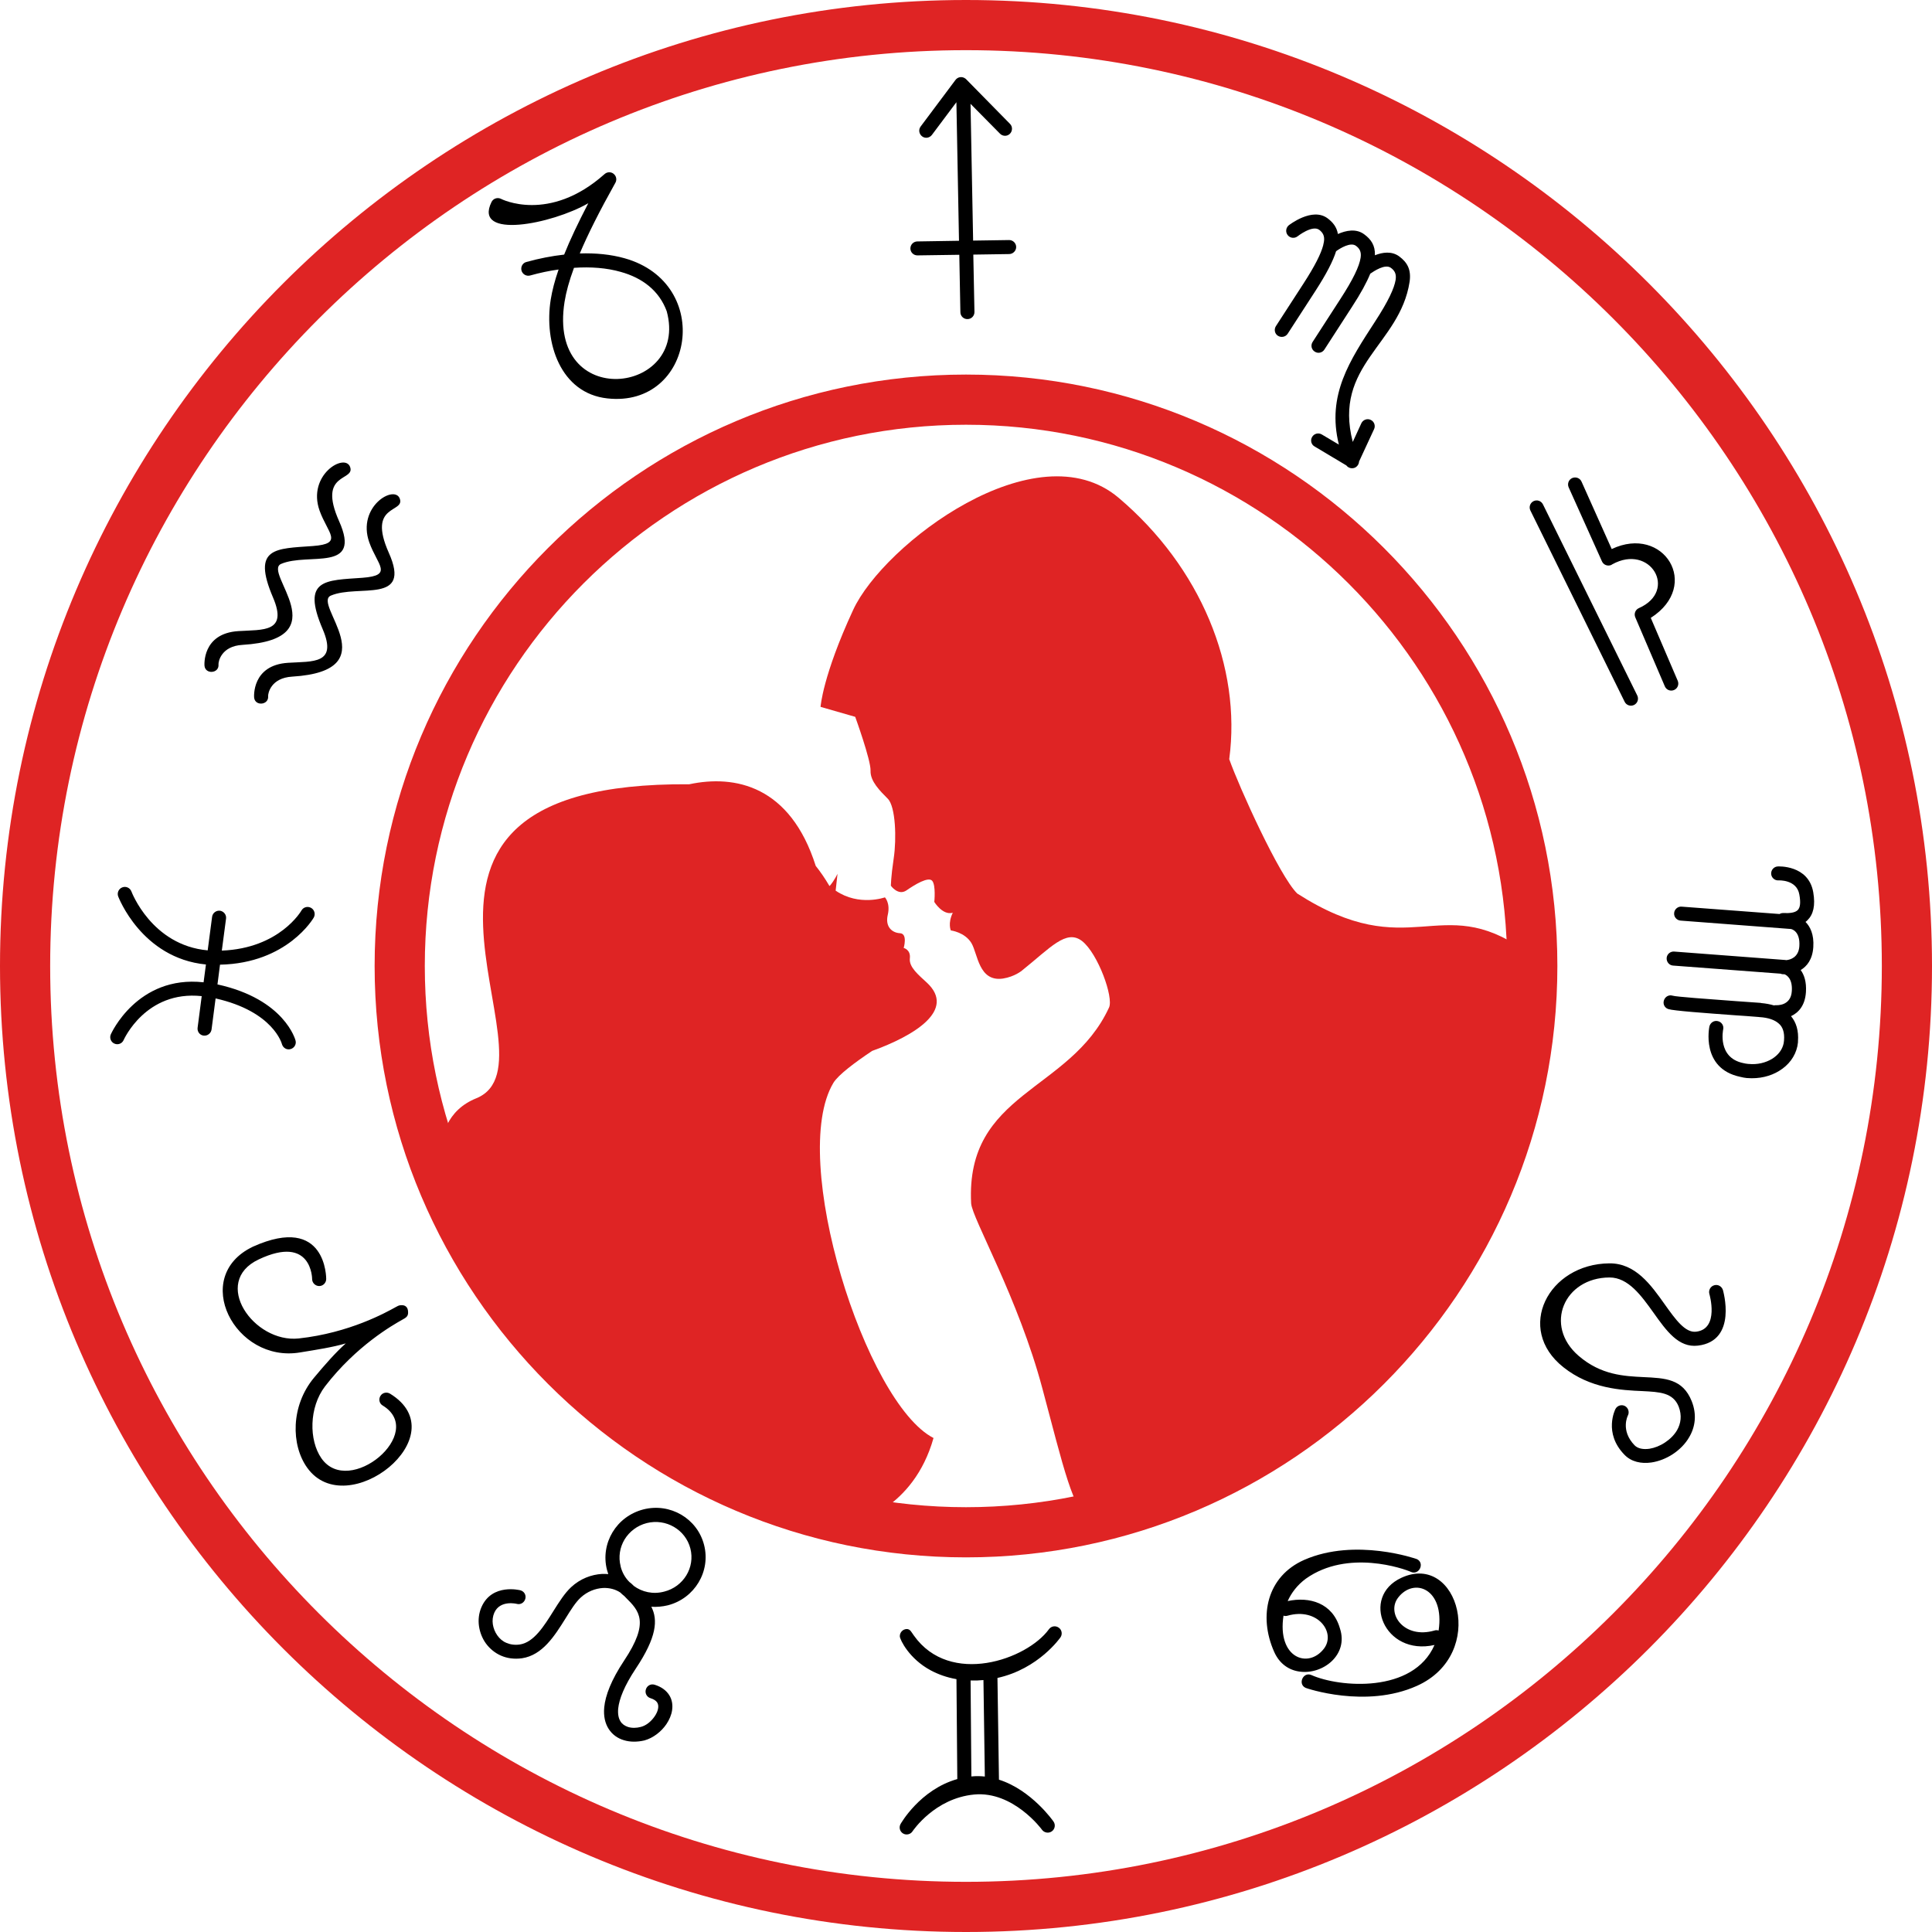
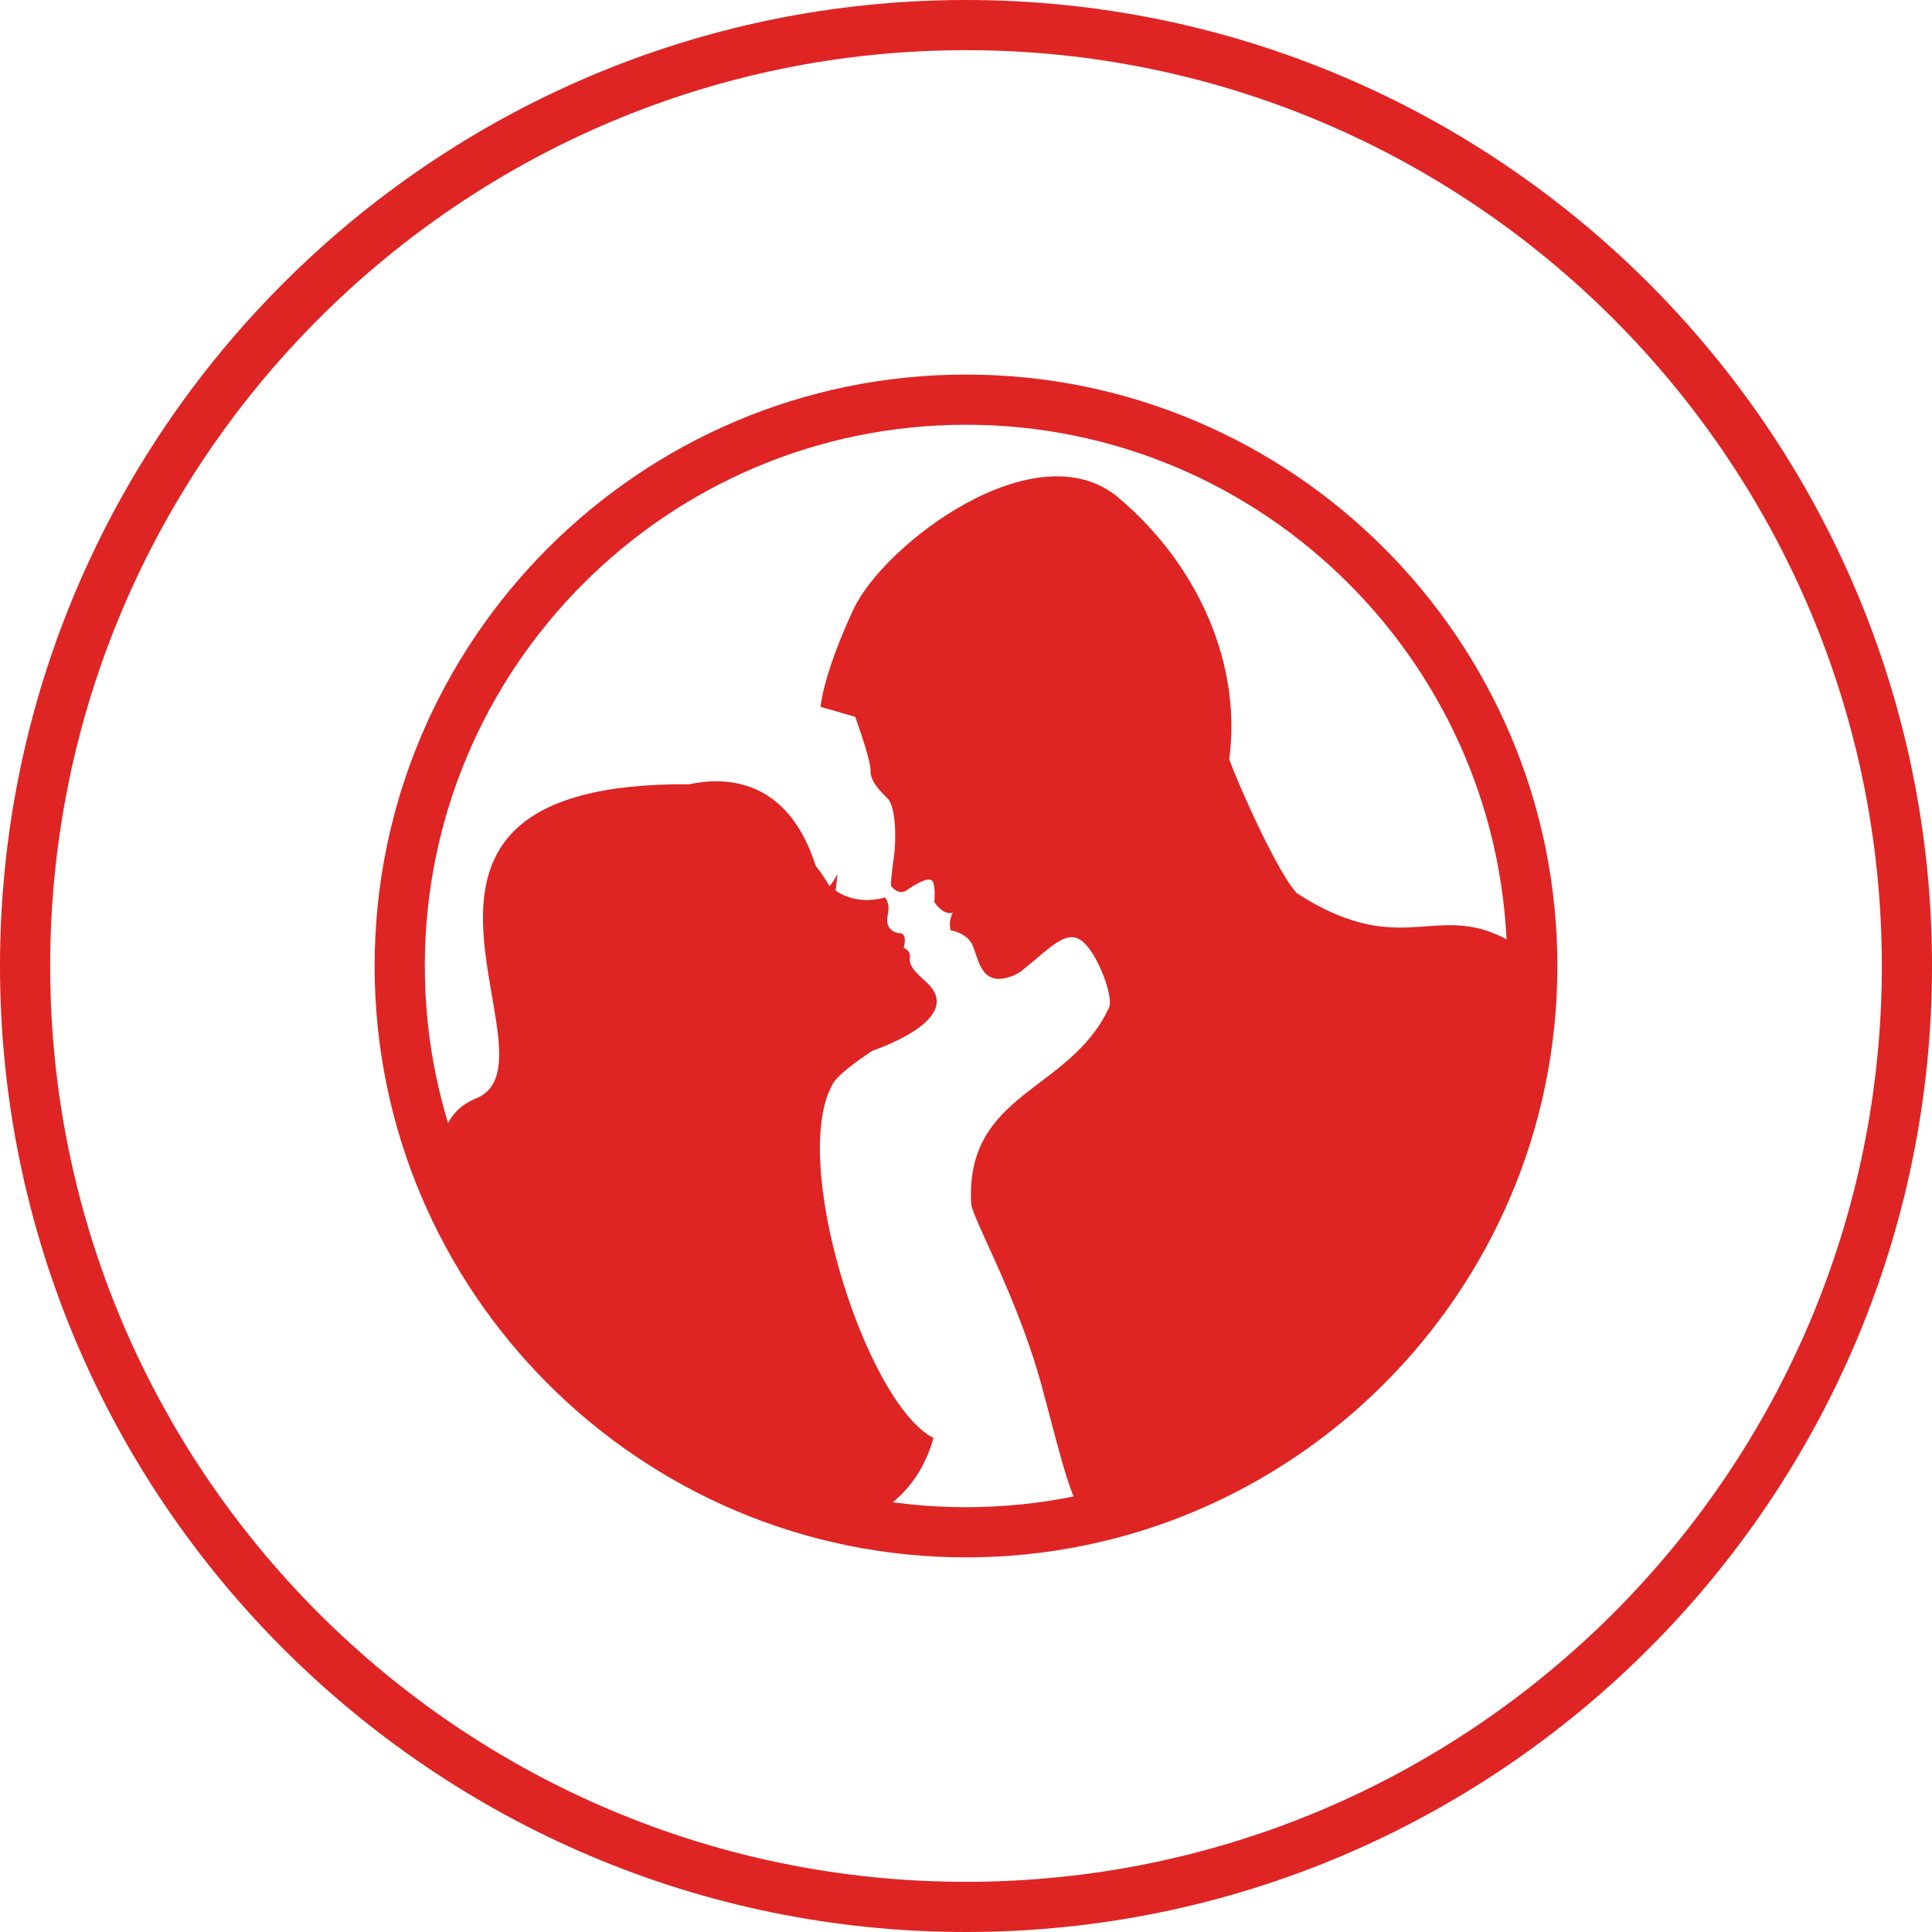
<svg xmlns="http://www.w3.org/2000/svg" version="1.1" id="Calque_1" x="0px" y="0px" width="32px" height="32px" viewBox="0 0 32 32" enable-background="new 0 0 32 32" xml:space="preserve">
  <g>
    <path fill="#DF2424" d="M16,32C7.178,32,0,24.822,0,16C0,7.178,7.178,0,16,0c8.822,0,16,7.178,16,16C32,24.822,24.822,32,16,32z    M16,0.831C7.636,0.831,0.831,7.636,0.831,16S7.636,31.169,16,31.169S31.169,24.364,31.169,16S24.364,0.831,16,0.831z M16,25.795   c-5.401,0-9.795-4.395-9.795-9.795c0-5.401,4.394-9.796,9.795-9.796c5.4,0,9.795,4.395,9.795,9.796   C25.795,21.4,21.4,25.795,16,25.795z M16,7.035c-4.943,0-8.964,4.021-8.964,8.965c0,4.941,4.021,8.964,8.964,8.964   c4.943,0,8.964-4.021,8.964-8.964C24.964,11.057,20.943,7.035,16,7.035z" />
-     <path d="M15.435,2.235c-0.039,0.051-0.112,0.063-0.163,0.023c-0.051-0.04-0.062-0.112-0.023-0.163l0.577-0.771   c0.038-0.052,0.111-0.062,0.163-0.023c0.005,0.004,0.009,0.008,0.013,0.011l0,0l0.727,0.74c0.045,0.045,0.043,0.12-0.002,0.164   c-0.045,0.045-0.119,0.044-0.164-0.002L16.075,1.72l0.043,2.265l0.595-0.009c0.063-0.001,0.117,0.05,0.118,0.114   c0.001,0.063-0.052,0.117-0.115,0.118l-0.595,0.009l0.019,0.95c0.001,0.064-0.05,0.118-0.114,0.118   c-0.064,0.003-0.118-0.049-0.119-0.113L15.889,4.22l-0.692,0.01c-0.064,0.001-0.117-0.049-0.118-0.113S15.129,4,15.193,3.999   l0.691-0.011l-0.043-2.295L15.435,2.235L15.435,2.235z M8.141,3.346c0.028-0.058,0.098-0.081,0.156-0.053   c0.002,0.002,0.796,0.41,1.717-0.41c0.048-0.043,0.122-0.039,0.164,0.01c0.035,0.039,0.039,0.096,0.012,0.139   c-0.263,0.47-0.454,0.851-0.587,1.166c0.264-0.009,0.515,0.016,0.74,0.079c1.486,0.416,1.15,2.479-0.282,2.322   C9.283,6.515,9.007,5.678,9.122,4.96c0.024-0.146,0.065-0.309,0.13-0.496C9.096,4.485,8.938,4.519,8.781,4.563   C8.719,4.58,8.655,4.543,8.638,4.482C8.621,4.419,8.657,4.354,8.72,4.339C8.928,4.281,9.138,4.24,9.344,4.217   c0.097-0.243,0.229-0.521,0.4-0.851C9.14,3.714,7.833,3.971,8.141,3.346L8.141,3.346z M9.507,4.436   c-0.081,0.219-0.13,0.401-0.156,0.562c-0.29,1.822,2.067,1.536,1.692,0.157c-0.126-0.343-0.405-0.553-0.763-0.652   C10.049,4.437,9.786,4.417,9.507,4.436L9.507,4.436z M3.619,11.006c0.013,0.149-0.218,0.169-0.232,0.021   c0-0.002-0.046-0.537,0.563-0.574l0,0l0,0c0.405-0.026,0.821,0.026,0.572-0.557C4.165,9.061,4.568,9.089,5.181,9.044   c0.518-0.038,0.246-0.212,0.112-0.587c-0.209-0.591,0.42-0.962,0.506-0.722c0.086,0.24-0.547,0.079-0.183,0.896   C6,9.49,5.108,9.146,4.656,9.34c-0.313,0.135,0.963,1.244-0.639,1.341C3.661,10.701,3.615,10.962,3.619,11.006L3.619,11.006z    M4.441,11.531c0.013,0.149-0.219,0.17-0.232,0.021c0-0.002-0.045-0.537,0.564-0.574l0,0l0,0c0.405-0.026,0.821,0.026,0.572-0.556   C4.987,9.587,5.39,9.614,6.003,9.57c0.519-0.039,0.246-0.212,0.113-0.588C5.907,8.391,6.536,8.021,6.622,8.26   C6.708,8.501,6.076,8.34,6.44,9.156c0.384,0.859-0.508,0.516-0.96,0.709C5.166,10,6.441,11.109,4.84,11.207   C4.484,11.228,4.438,11.487,4.441,11.531L4.441,11.531z M1.958,14.849c-0.023-0.06,0.007-0.128,0.067-0.151   c0.06-0.024,0.127,0.006,0.151,0.066c0.001,0.003,0.334,0.893,1.264,0.977l0.073-0.555c0.008-0.064,0.066-0.108,0.13-0.102   c0.064,0.01,0.109,0.067,0.101,0.131l-0.07,0.53c0.961-0.037,1.319-0.663,1.32-0.666c0.033-0.056,0.104-0.073,0.16-0.041   c0.056,0.033,0.074,0.105,0.042,0.161c-0.001,0.002-0.432,0.756-1.552,0.779l-0.042,0.327c1.118,0.245,1.292,0.925,1.293,0.929   c0.017,0.061-0.02,0.125-0.082,0.142c-0.062,0.019-0.125-0.019-0.143-0.081c0-0.002-0.138-0.541-1.099-0.758l-0.067,0.514   c-0.009,0.064-0.067,0.109-0.131,0.102s-0.109-0.066-0.1-0.131l0.068-0.523c-0.929-0.099-1.292,0.725-1.293,0.727   c-0.026,0.06-0.095,0.086-0.154,0.059c-0.059-0.026-0.084-0.096-0.058-0.154c0.001-0.002,0.435-0.982,1.536-0.861l0.039-0.295   C2.342,15.87,1.96,14.852,1.958,14.849L1.958,14.849z M5.403,21.184c0,0.063-0.052,0.117-0.116,0.117S5.17,21.248,5.17,21.186   c0-0.002-0.002-0.744-0.885-0.326c-0.792,0.373-0.084,1.389,0.663,1.309c0.844-0.092,1.451-0.434,1.6-0.516   c0.036-0.021,0.055-0.03,0.082-0.034h0.004c0.079-0.009,0.123,0.032,0.125,0.11c0.005,0.073-0.032,0.095-0.098,0.131   c-0.154,0.086-0.76,0.43-1.277,1.102c-0.268,0.35-0.268,0.893-0.061,1.191c0.458,0.66,1.752-0.424,1.016-0.873   c-0.055-0.031-0.072-0.104-0.038-0.159c0.034-0.056,0.106-0.07,0.16-0.037c1.127,0.692-0.715,2.147-1.373,1.226   c-0.27-0.377-0.273-1.025,0.111-1.488c0.181-0.217,0.355-0.416,0.528-0.571c-0.222,0.065-0.479,0.104-0.754,0.149   c-1.083,0.185-1.826-1.256-0.782-1.752C5.412,20.1,5.403,21.18,5.403,21.184L5.403,21.184z M8.618,26.34   c0.063,0.016,0.1,0.078,0.083,0.141c-0.017,0.063-0.079,0.102-0.142,0.084c0,0-0.276-0.07-0.372,0.147   c-0.026,0.06-0.034,0.127-0.024,0.192c0.01,0.064,0.035,0.129,0.074,0.183c0.038,0.054,0.089,0.099,0.151,0.124   c0.062,0.027,0.137,0.039,0.221,0.027c0.233-0.034,0.403-0.307,0.558-0.555c0.095-0.151,0.186-0.295,0.292-0.394   c0.153-0.142,0.337-0.21,0.515-0.22c0.034,0,0.068,0,0.101,0.003C10.067,26.05,10.06,26.025,10.053,26l0,0   c-0.056-0.219-0.016-0.441,0.093-0.622s0.287-0.319,0.509-0.377c0.444-0.114,0.895,0.149,1.007,0.589l0,0   c0.112,0.438-0.157,0.885-0.601,0.999c-0.092,0.022-0.184,0.03-0.273,0.024c0.111,0.216,0.091,0.503-0.258,1.025   c-0.19,0.286-0.275,0.504-0.291,0.663c-0.008,0.093,0.007,0.161,0.038,0.21c0.028,0.047,0.072,0.074,0.122,0.092   c0.065,0.021,0.142,0.02,0.216,0c0.088-0.022,0.173-0.093,0.229-0.176c0.03-0.044,0.051-0.091,0.057-0.134   c0.005-0.034,0.001-0.067-0.015-0.093c-0.018-0.029-0.054-0.055-0.112-0.073c-0.062-0.019-0.096-0.084-0.076-0.146   c0.019-0.062,0.084-0.097,0.146-0.076c0.115,0.035,0.193,0.097,0.24,0.171c0.048,0.075,0.061,0.163,0.048,0.251   c-0.012,0.08-0.046,0.158-0.094,0.23c-0.085,0.125-0.221,0.231-0.365,0.27c-0.115,0.027-0.236,0.029-0.343-0.005   c-0.101-0.03-0.19-0.093-0.25-0.188c-0.057-0.09-0.086-0.208-0.072-0.356c0.019-0.196,0.115-0.45,0.328-0.771   c0.431-0.646,0.248-0.828,0.027-1.048l-0.021-0.022c-0.023-0.019-0.046-0.037-0.068-0.06c-0.079-0.053-0.18-0.08-0.287-0.075   c-0.126,0.008-0.258,0.057-0.368,0.158c-0.084,0.076-0.166,0.207-0.252,0.346c-0.183,0.293-0.383,0.609-0.721,0.66   c-0.131,0.018-0.249,0-0.349-0.044c-0.102-0.045-0.186-0.116-0.248-0.2c-0.061-0.084-0.1-0.184-0.115-0.285   c-0.016-0.106-0.003-0.22,0.041-0.319C8.15,26.218,8.617,26.34,8.618,26.34L8.618,26.34z M10.425,26.203   c0.021,0.016,0.04,0.031,0.058,0.05l0.002,0.001l0,0l0.01,0.012c0.14,0.104,0.323,0.145,0.506,0.096   c0.32-0.08,0.514-0.4,0.434-0.713l0,0c-0.08-0.313-0.404-0.502-0.723-0.422c-0.16,0.041-0.289,0.143-0.367,0.271   c-0.078,0.13-0.106,0.288-0.065,0.445h-0.001C10.304,26.045,10.355,26.133,10.425,26.203L10.425,26.203z M14.904,27.105   c-0.003-0.063,0.046-0.119,0.11-0.123s0.085,0.059,0.123,0.108c0.599,0.845,1.872,0.398,2.236-0.104   c0.038-0.053,0.109-0.065,0.163-0.027c0.052,0.036,0.065,0.109,0.028,0.162c-0.002,0.001-0.358,0.52-1.043,0.671l0.025,1.685   c0.542,0.172,0.902,0.691,0.903,0.693c0.038,0.053,0.024,0.127-0.028,0.163c-0.052,0.037-0.125,0.024-0.162-0.026   c-0.001-0.004-0.476-0.646-1.124-0.584c-0.656,0.062-1.016,0.604-1.017,0.604c-0.032,0.055-0.104,0.074-0.159,0.042   c-0.056-0.032-0.074-0.104-0.042-0.159c0.001-0.001,0.319-0.568,0.939-0.743l-0.014-1.655c-0.166-0.029-0.307-0.082-0.425-0.145   C15.057,27.475,14.907,27.158,14.904,27.105L14.904,27.105z M16.186,27.834c-0.038,0-0.074,0-0.11,0l0.013,1.59l0.006-0.001   c0.074-0.007,0.147-0.006,0.217,0.002l-0.023-1.598C16.255,27.83,16.221,27.832,16.186,27.834L16.186,27.834z M23.466,25.823   c0.138,0.063,0.041,0.272-0.096,0.213c-0.113-0.052-1.045-0.382-1.741,0.112c-0.143,0.106-0.24,0.235-0.301,0.371   c0.359-0.078,0.744,0.029,0.865,0.451l0,0c0.148,0.443-0.287,0.77-0.666,0.717c-0.174-0.023-0.334-0.125-0.424-0.33   c-0.262-0.592-0.117-1.248,0.498-1.52C22.453,25.464,23.463,25.822,23.466,25.823L23.466,25.823z M21.259,26.76   c-0.108,0.701,0.407,0.885,0.668,0.549c0.206-0.265-0.1-0.691-0.601-0.548C21.303,26.768,21.279,26.768,21.259,26.76L21.259,26.76z    M21.627,27.957c-0.138-0.061-0.043-0.273,0.094-0.213c0.463,0.206,1.686,0.309,2.039-0.498c-0.834,0.188-1.232-0.798-0.548-1.113   c0.938-0.434,1.433,1.262,0.257,1.79C22.62,28.305,21.629,27.959,21.627,27.957L21.627,27.957z M23.828,27.007   c0.104-0.696-0.41-0.886-0.671-0.545c-0.2,0.261,0.096,0.692,0.604,0.544C23.783,26.998,23.807,27,23.828,27.007L23.828,27.007z    M26.756,23.339c0.029-0.058,0.1-0.08,0.156-0.052c0.057,0.029,0.08,0.102,0.051,0.158c0,0-0.129,0.246,0.111,0.494   c0.055,0.056,0.146,0.071,0.246,0.057c0.086-0.014,0.176-0.049,0.258-0.104c0.081-0.053,0.152-0.123,0.199-0.203   c0.063-0.11,0.084-0.244,0.027-0.392c-0.094-0.233-0.315-0.241-0.597-0.256c-0.353-0.015-0.866-0.04-1.313-0.396   c-0.802-0.636-0.252-1.711,0.763-1.72c0.431-0.003,0.686,0.354,0.919,0.683c0.174,0.244,0.336,0.471,0.517,0.449   c0.39-0.045,0.22-0.623,0.22-0.623c-0.019-0.063,0.018-0.129,0.08-0.146c0.062-0.019,0.125,0.019,0.144,0.079   c0,0.004,0.25,0.843-0.416,0.921c-0.318,0.037-0.519-0.243-0.734-0.546c-0.2-0.279-0.417-0.584-0.729-0.583   c-0.751,0.003-1.093,0.796-0.511,1.298c0.371,0.32,0.756,0.336,1.071,0.352c0.365,0.017,0.653,0.028,0.802,0.399   c0.088,0.222,0.058,0.427-0.041,0.595c-0.065,0.114-0.164,0.211-0.273,0.283c-0.109,0.071-0.232,0.119-0.352,0.137   c-0.17,0.025-0.334-0.011-0.445-0.125C26.551,23.734,26.756,23.341,26.756,23.339L26.756,23.339z M28.313,17.002   c0.015-0.063,0.076-0.104,0.139-0.089c0.063,0.013,0.104,0.075,0.089,0.139c0,0.001-0.101,0.466,0.332,0.556   c0.026,0.007,0.055,0.011,0.084,0.014h0.005c0.146,0.015,0.283-0.02,0.389-0.084c0.101-0.063,0.17-0.151,0.192-0.258   c0.002-0.01,0.004-0.023,0.005-0.038c0.001-0.005,0.001-0.007,0.001-0.011l0,0l0,0c0.011-0.131-0.022-0.223-0.086-0.277   c-0.069-0.063-0.179-0.098-0.31-0.107h-0.006l-0.013-0.002l0,0c-0.157-0.013-0.272-0.021-0.396-0.029   c-0.48-0.035-1.026-0.075-1.103-0.102c-0.062-0.018-0.096-0.083-0.075-0.145c0.02-0.063,0.084-0.097,0.146-0.077   c0.051,0.017,0.582,0.056,1.048,0.09c0.164,0.012,0.323,0.024,0.396,0.028l0,0h0.002l0.015,0.002l0.005,0.002   c0.075,0.006,0.146,0.02,0.211,0.039c0.012-0.004,0.025-0.004,0.038-0.004c0,0,0.242,0.019,0.257-0.232   c0.014-0.203-0.08-0.264-0.121-0.28c-0.019,0-0.029-0.001-0.029-0.001c-0.014-0.001-0.026-0.004-0.037-0.009l-1.779-0.134   c-0.064-0.004-0.111-0.061-0.107-0.125s0.061-0.112,0.125-0.107l1.834,0.139c0.004,0,0.006,0.001,0.01,0.001l0,0   c0,0,0.004,0.001,0.012,0.002c0.068-0.006,0.205-0.046,0.217-0.231c0.016-0.249-0.126-0.283-0.141-0.285l-1.826-0.139   c-0.064-0.005-0.113-0.061-0.107-0.124c0.004-0.064,0.062-0.113,0.125-0.107l1.621,0.122c0.02-0.012,0.041-0.017,0.064-0.016   c0.111,0.005,0.193-0.007,0.236-0.048c0.041-0.04,0.053-0.12,0.028-0.258c-0.043-0.253-0.345-0.235-0.345-0.235   c-0.064,0.004-0.119-0.046-0.122-0.109c-0.003-0.064,0.046-0.119,0.11-0.122c0.002,0,0.507-0.03,0.587,0.427   c0.038,0.221,0.001,0.368-0.095,0.463c-0.011,0.01-0.021,0.021-0.033,0.029c0.076,0.076,0.143,0.206,0.129,0.417   c-0.014,0.206-0.106,0.318-0.209,0.38c0.057,0.078,0.098,0.194,0.087,0.365c-0.015,0.231-0.13,0.344-0.247,0.399   c0.085,0.102,0.129,0.238,0.115,0.42l0,0l0,0v0.003c0,0.003,0,0.006,0,0.011c-0.002,0.021-0.006,0.041-0.01,0.065   c-0.037,0.171-0.146,0.313-0.301,0.407c-0.145,0.09-0.332,0.135-0.529,0.119h-0.006c-0.035-0.004-0.072-0.01-0.11-0.02   C28.163,17.697,28.313,17.004,28.313,17.002L28.313,17.002z M25.348,8.455C25.32,8.398,25.344,8.329,25.4,8.301   c0.059-0.029,0.127-0.005,0.156,0.053l1.563,3.167c0.027,0.058,0.004,0.127-0.055,0.156c-0.058,0.027-0.127,0.004-0.155-0.054   L25.348,8.455L25.348,8.455z M25.982,8.072c-0.026-0.059,0-0.128,0.059-0.154c0.059-0.025,0.128,0,0.154,0.059l0.5,1.117   c0.859-0.408,1.49,0.601,0.647,1.14l0.447,1.043c0.024,0.059-0.002,0.127-0.062,0.152c-0.06,0.025-0.127-0.002-0.152-0.061   l-0.486-1.135l-0.003-0.007c-0.026-0.059,0-0.128,0.06-0.154c0.651-0.289,0.188-1.074-0.442-0.725   c-0.005,0.004-0.011,0.007-0.017,0.011c-0.06,0.025-0.129-0.002-0.154-0.061L25.982,8.072L25.982,8.072z M21.492,3.914   c-0.051,0.04-0.124,0.031-0.164-0.02c-0.04-0.051-0.03-0.124,0.02-0.164c0.002,0,0.385-0.305,0.641-0.114   c0.088,0.066,0.152,0.145,0.171,0.26c0.131-0.058,0.302-0.096,0.437,0.006c0.11,0.081,0.182,0.181,0.176,0.346   c0.125-0.05,0.28-0.073,0.404,0.02c0.125,0.094,0.202,0.21,0.17,0.422c-0.162,1.04-1.27,1.377-0.941,2.65l0.142-0.309   c0.027-0.058,0.097-0.084,0.154-0.057c0.059,0.026,0.084,0.097,0.057,0.154L22.51,7.645c-0.002,0.04-0.025,0.078-0.064,0.099   c-0.051,0.025-0.113,0.009-0.146-0.035l-0.526-0.314c-0.057-0.031-0.074-0.104-0.041-0.158c0.033-0.056,0.104-0.074,0.16-0.041   l0.283,0.168c-0.205-0.825,0.184-1.396,0.6-2.039c0.219-0.336,0.317-0.55,0.34-0.689c0.016-0.104-0.02-0.157-0.079-0.2   c-0.095-0.07-0.282,0.056-0.341,0.097c-0.06,0.146-0.156,0.325-0.305,0.553L21.936,5.79c-0.035,0.054-0.106,0.07-0.16,0.034   c-0.055-0.034-0.07-0.106-0.035-0.16l0.455-0.704c0.219-0.337,0.318-0.549,0.34-0.69c0.016-0.102-0.02-0.157-0.078-0.199   c-0.088-0.065-0.26,0.04-0.328,0.09c-0.05,0.16-0.158,0.373-0.346,0.663l-0.456,0.704c-0.035,0.053-0.106,0.068-0.161,0.034   s-0.068-0.107-0.034-0.16l0.456-0.704c0.191-0.295,0.29-0.494,0.327-0.634l0.001-0.006c0.005-0.019,0.008-0.036,0.011-0.052   c0.017-0.1-0.02-0.155-0.077-0.199C21.736,3.721,21.492,3.914,21.492,3.914L21.492,3.914z" />
    <g>
      <path fill="#DF2424" d="M18.369,16.688c0.079-0.168-0.184-0.894-0.445-1.1c-0.263-0.206-0.525,0.11-0.999,0.489    c0,0-0.118,0.1-0.313,0.131c-0.404,0.058-0.415-0.41-0.523-0.589c-0.11-0.18-0.34-0.208-0.34-0.208s-0.054-0.115,0.032-0.293    c-0.167,0.048-0.306-0.179-0.306-0.179s0.028-0.273-0.034-0.349c-0.063-0.076-0.289,0.062-0.426,0.157    c-0.138,0.095-0.259-0.076-0.259-0.076s-0.001-0.134,0.047-0.457c0.048-0.32,0.032-0.853-0.098-0.984    c-0.129-0.13-0.292-0.289-0.286-0.464c0.007-0.174-0.254-0.893-0.254-0.893l-0.574-0.165c0,0,0.033-0.511,0.539-1.604    c0.505-1.095,3.039-3.009,4.398-1.859c1.358,1.15,2.037,2.799,1.832,4.329c0.162,0.461,0.832,1.939,1.127,2.226    c1.869,1.196,2.353-0.045,3.763,0.94l0.026-0.003c0.561,0.425-0.887,8.037-7.219,9.384c-0.265-0.002-0.457-0.876-0.791-2.12    c-0.4-1.503-1.167-2.823-1.181-3.071C15.991,18.082,17.723,18.088,18.369,16.688L18.369,16.688z" />
      <path fill="#DF2424" d="M13.734,14.668c0.002,0.001,0.005,0.004,0.008,0.007c0.083-0.098,0.13-0.203,0.13-0.203l-0.031,0.28    c0.389,0.265,0.816,0.111,0.816,0.111s0.093,0.095,0.047,0.291c-0.046,0.197,0.072,0.296,0.203,0.303    c0.131,0.007,0.061,0.244,0.061,0.244s0.119,0.027,0.102,0.173c-0.017,0.146,0.149,0.278,0.281,0.401    c0.492,0.456-0.212,0.881-0.905,1.131c-0.282,0.188-0.561,0.396-0.642,0.529c-0.75,1.25,0.532,5.304,1.658,5.883    c-0.335,1.186-1.308,1.398-1.308,1.398s-3.498-0.822-5.08-2.617c-1.582-1.793-1.642-2.676-1.642-2.676s-0.517-1.338,0.457-1.732    c1.506-0.612-2.38-5.246,3.527-5.201c0.759-0.162,1.673,0.024,2.095,1.352C13.587,14.437,13.661,14.544,13.734,14.668    L13.734,14.668L13.734,14.668z" />
    </g>
  </g>
</svg>